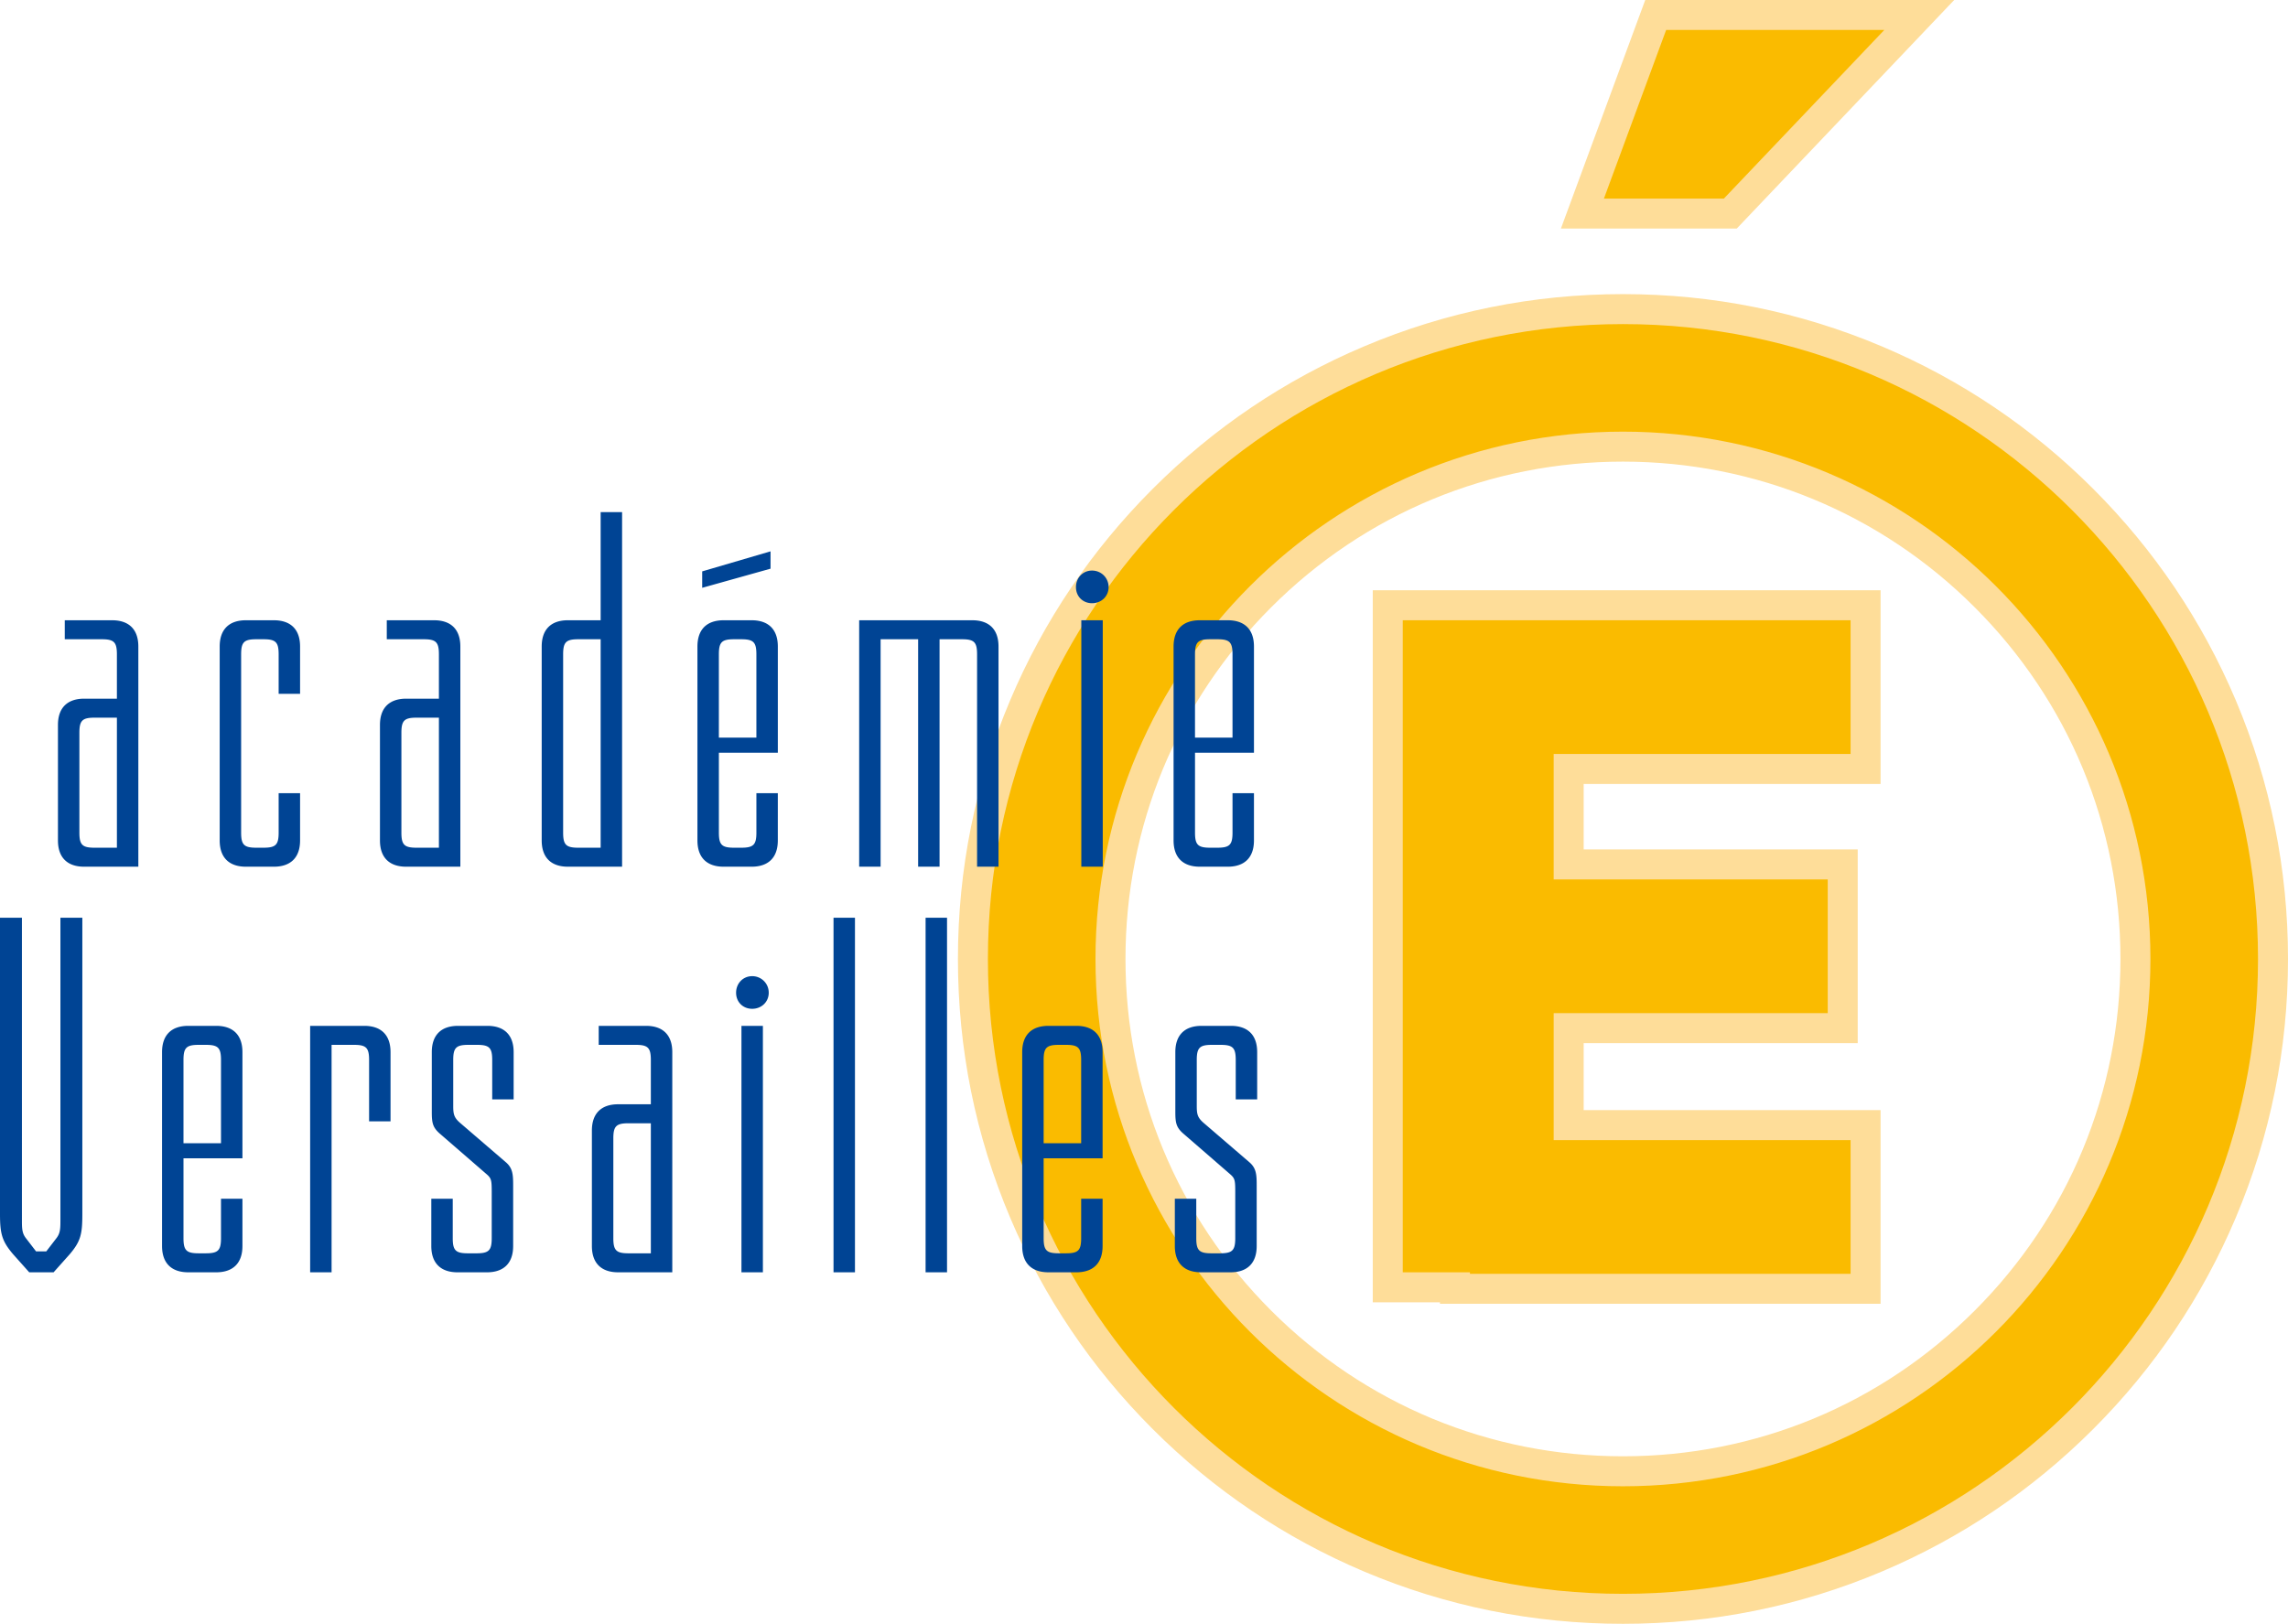
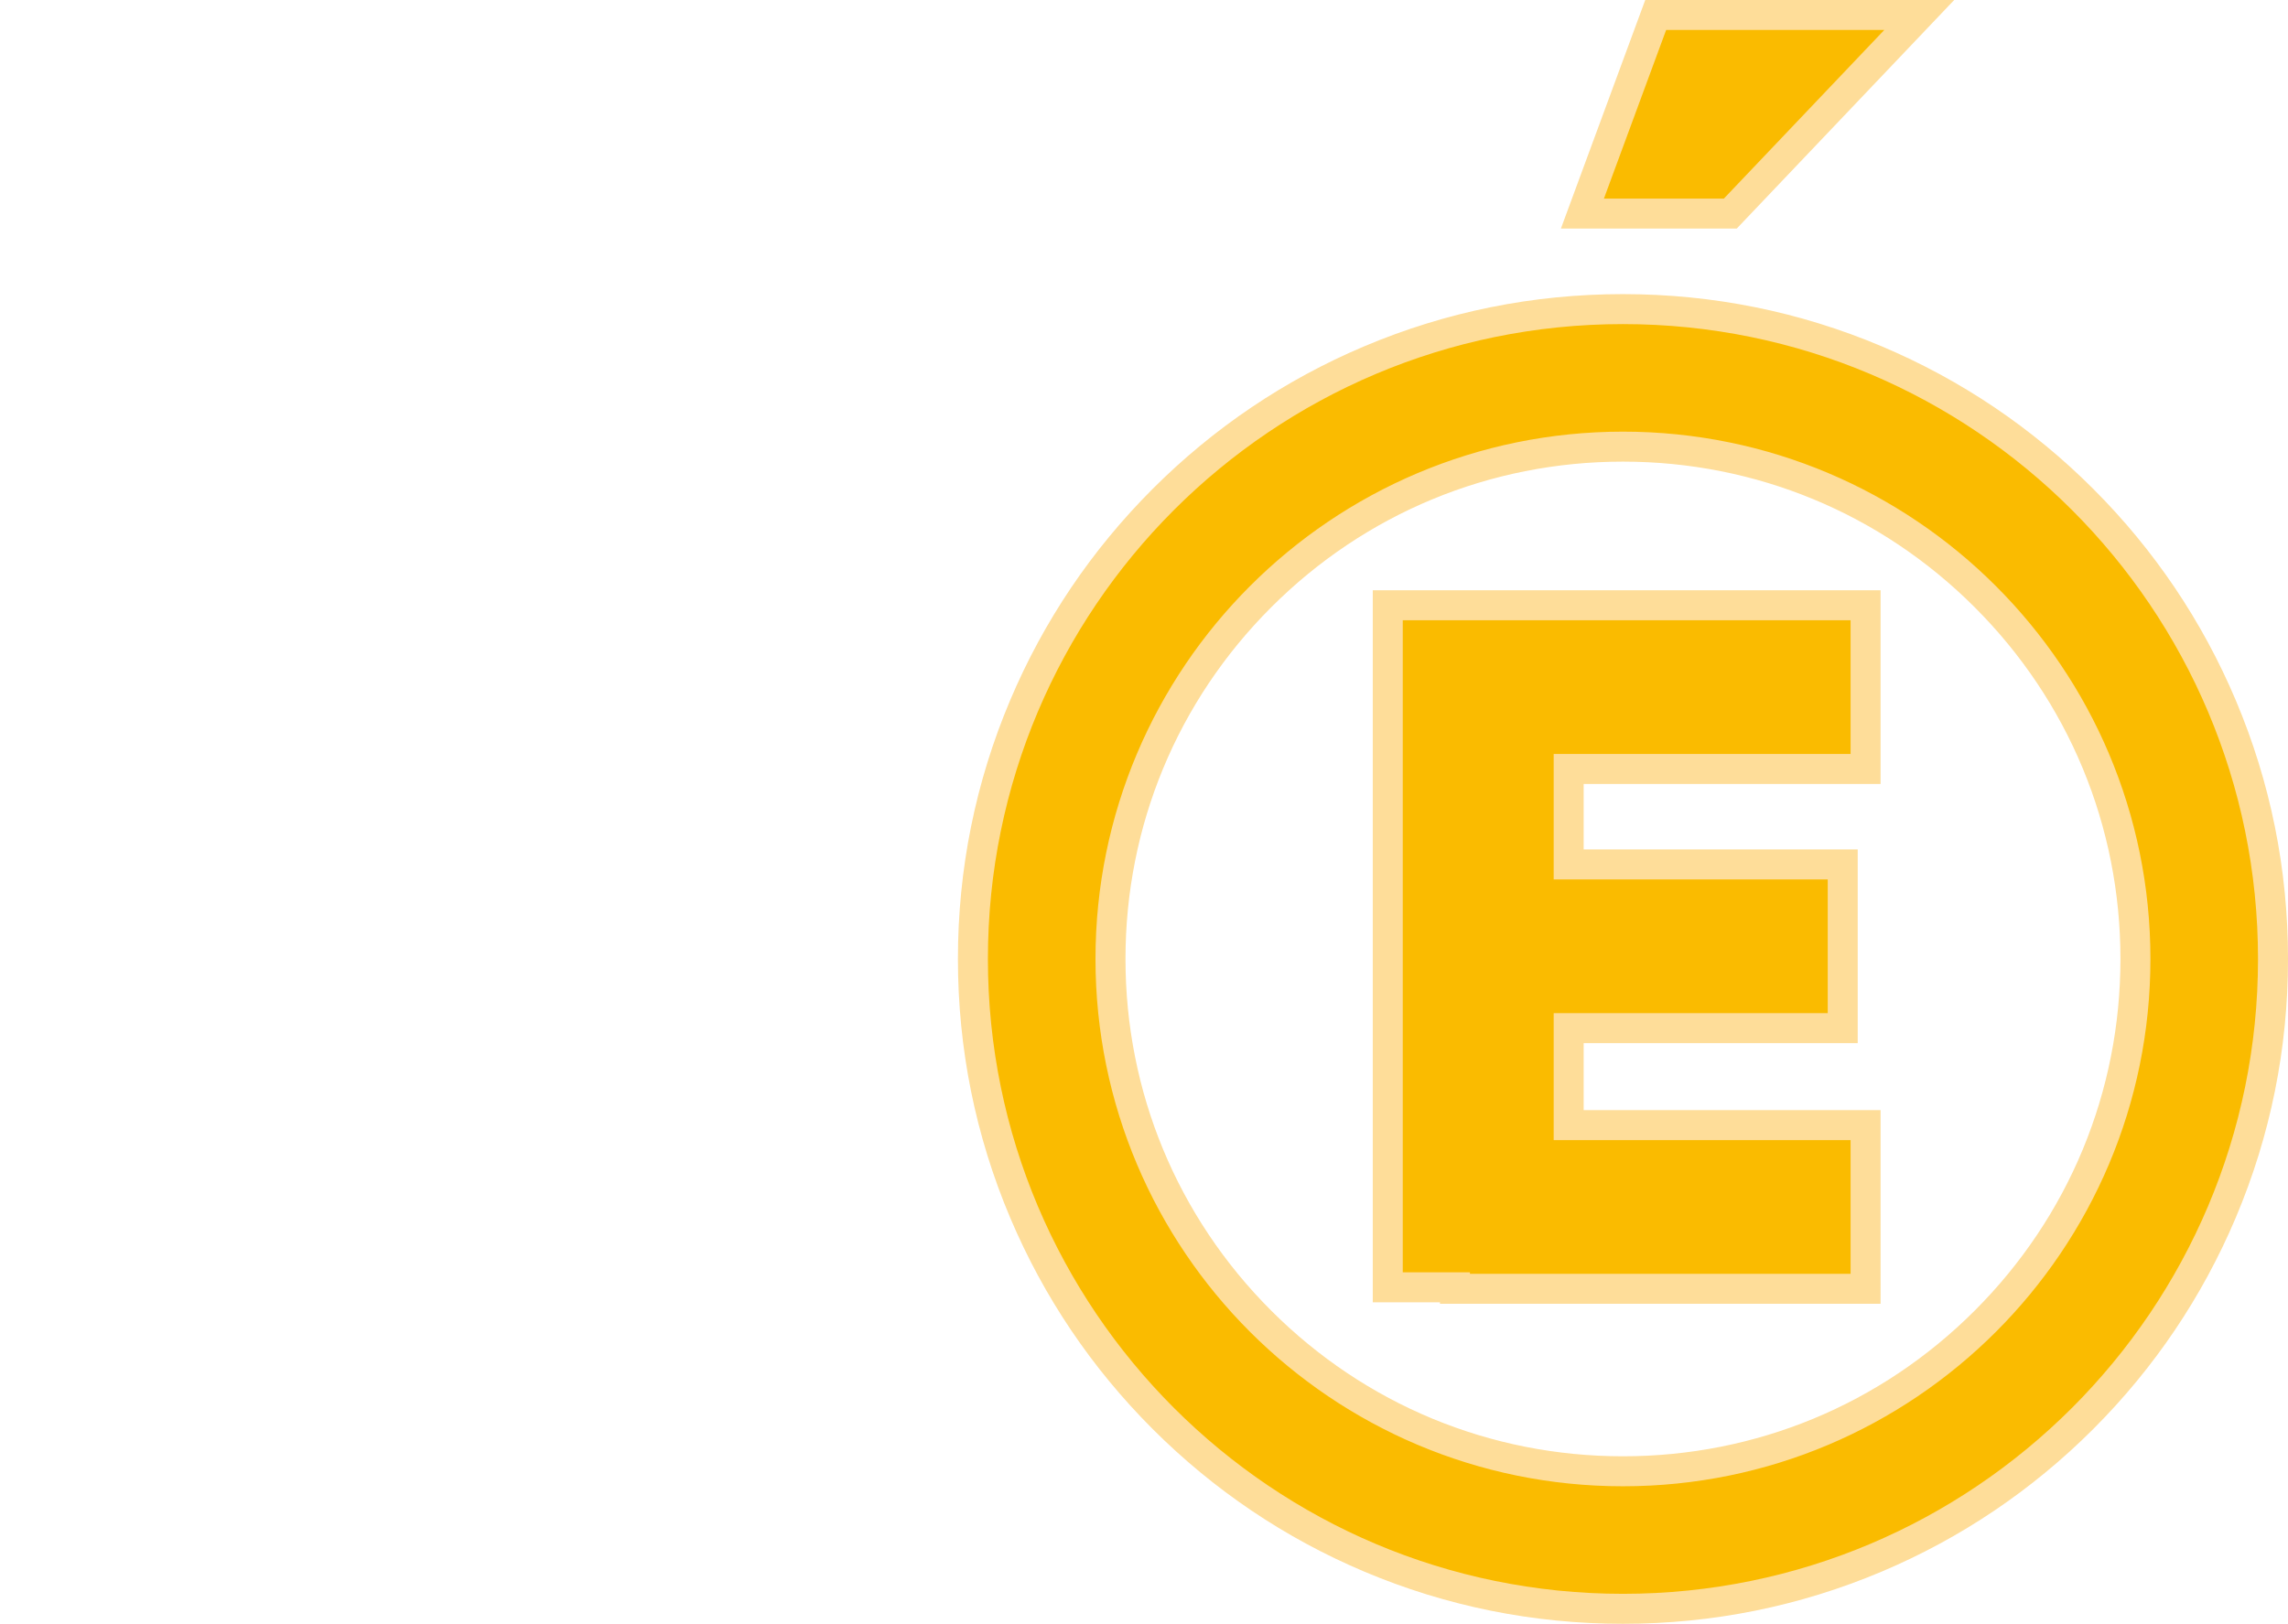
<svg xmlns="http://www.w3.org/2000/svg" viewBox="0 0 607.968 431.606">
  <path d="M431.252 427.623c-95.244 0-172.731-77.487-172.731-172.733 0-95.244 77.487-172.731 172.73-172.731 95.246 0 172.733 77.487 172.733 172.731 0 95.246-77.487 172.733-172.732 172.733zm0-308.907c-75.087 0-136.174 61.088-136.174 136.174 0 75.087 61.087 136.174 136.174 136.174s136.174-61.087 136.174-136.174c0-75.086-61.087-136.174-136.174-136.174zm-44.645 223.848v-.402h-17.851V160.879h126.969v43.51H416.83v25.375h72.82v43.511h-72.82v25.779h78.895v43.51H386.607zm33.87-285.792L439.95 3.984h70.032l-50.209 52.788h-39.296z" fill="#fabb00" />
  <path d="M500.694 7.968l-42.63 44.82h-31.871l16.533-44.82h57.968m-69.442 78.175C524.447 86.143 600 161.696 600 254.89s-75.553 168.748-168.748 168.748c-93.194 0-168.747-75.553-168.747-168.748S338.058 86.143 431.252 86.143m0 308.906c77.402 0 140.159-62.757 140.159-140.159s-62.757-140.158-140.159-140.158S291.094 177.49 291.094 254.89 353.85 395.05 431.252 395.05m60.488-230.186v35.542h-78.894v33.344h72.819v35.542h-72.819v33.747h78.894v35.542H390.592v-.403H372.74V164.863h119M519.27 0h-82.096l-1.922 5.21-16.534 44.82-3.957 10.727h46.723l2.356-2.477 42.629-44.82L519.269 0zm-88.017 78.175c-23.852 0-46.995 4.673-68.787 13.89-21.044 8.902-39.942 21.643-56.169 37.87-16.227 16.226-28.968 35.124-37.869 56.168-9.217 21.792-13.89 44.935-13.89 68.787s4.673 46.996 13.89 68.788c8.901 21.044 21.642 39.942 37.87 56.168 16.226 16.227 35.124 28.968 56.168 37.87 21.792 9.216 44.935 13.89 68.787 13.89 23.853 0 46.996-4.674 68.788-13.89 21.044-8.902 39.941-21.643 56.168-37.87 16.227-16.226 28.968-35.124 37.87-56.168 9.217-21.792 13.89-44.935 13.89-68.788s-4.673-46.995-13.89-68.787c-8.902-21.044-21.643-39.942-37.87-56.169-16.227-16.226-35.124-28.967-56.168-37.869-21.792-9.217-44.935-13.89-68.788-13.89zm0 308.906c-35.306 0-68.502-13.751-93.47-38.72-24.969-24.969-38.72-58.164-38.72-93.47s13.751-68.502 38.72-93.471c24.968-24.969 58.164-38.72 93.47-38.72s68.502 13.751 93.47 38.72c24.97 24.969 38.72 58.164 38.72 93.47s-13.75 68.502-38.72 93.47c-24.968 24.97-58.163 38.72-93.47 38.72zm68.456-230.186H364.772V346.146h17.852v.402h117.084V295.07h-78.894v-17.81H493.633V225.78h-72.818v-17.408h78.893V156.895z" fill="#fedd99" />
-   <path d="M29.77 164.863H17.21v5.049h9.84c3.236 0 4.014.777 4.014 4.013v11.782H22.39c-4.532 0-6.992 2.46-6.992 6.99v30.683c0 4.53 2.46 6.99 6.992 6.99h14.37v-58.517c0-4.53-2.46-6.99-6.991-6.99zm1.295 60.459h-5.956c-3.237 0-4.013-.777-4.013-4.014v-26.54c0-3.236.776-4.013 4.013-4.013h5.956v34.567zm41.682-60.46h-7.38c-4.531 0-6.99 2.46-6.99 6.991v51.527c0 4.53 2.459 6.99 6.99 6.99h7.38c4.53 0 6.99-2.46 6.99-6.99V210.82h-5.695v10.487c0 3.237-.778 4.014-4.014 4.014h-1.942c-3.237 0-4.013-.777-4.013-4.014v-47.383c0-3.236.776-4.013 4.013-4.013h1.942c3.236 0 4.014.777 4.014 4.013v10.487h5.695v-12.559c0-4.53-2.46-6.99-6.99-6.99zm49.578 6.991c0-4.53-2.46-6.99-6.99-6.99h-12.559v5.049h9.84c3.236 0 4.013.777 4.013 4.013v11.782h-8.673c-4.532 0-6.992 2.46-6.992 6.99v30.683c0 4.53 2.46 6.99 6.992 6.99h14.37v-58.517zm-5.696 53.469h-5.955c-3.237 0-4.013-.777-4.013-4.014v-26.54c0-3.236.776-4.013 4.013-4.013h5.955v34.567zm48.673-89.2h-5.696v28.74h-8.674c-4.531 0-6.99 2.46-6.99 6.991v51.527c0 4.53 2.459 6.99 6.99 6.99h14.37v-94.248zm-5.696 89.2h-5.955c-3.237 0-4.013-.777-4.013-4.014v-47.383c0-3.236.776-4.013 4.013-4.013h5.955v55.41zm40.088-60.46h-7.38c-4.53 0-6.99 2.46-6.99 6.991v51.527c0 4.53 2.46 6.99 6.99 6.99h7.38c4.531 0 6.99-2.46 6.99-6.99V210.82h-5.695v10.487c0 3.237-.778 4.014-4.014 4.014h-1.942c-3.236 0-4.013-.777-4.013-4.014v-21.232h15.665v-28.223c0-4.53-2.46-6.99-6.991-6.99zm1.295 31.201h-9.969v-22.138c0-3.236.777-4.013 4.013-4.013h1.942c3.236 0 4.014.777 4.014 4.013v22.138zm57.347-31.2H228.3v65.507h5.697v-60.458h9.969v60.458h5.696v-60.458h5.955c3.237 0 4.013.777 4.013 4.013v56.445h5.697v-58.517c0-4.53-2.46-6.99-6.991-6.99zm31.842-13.205c-2.46 0-4.273 1.942-4.273 4.402s1.814 4.272 4.273 4.272c2.46 0 4.401-1.813 4.401-4.272s-1.941-4.402-4.4-4.402zm-2.849 78.712h5.697v-65.507h-5.697v65.507zm31.503 0h7.379c4.531 0 6.992-2.46 6.992-6.99V210.82h-5.698v10.487c0 3.237-.776 4.014-4.013 4.014h-1.94c-3.238 0-4.014-.777-4.014-4.014v-21.232h15.665v-28.223c0-4.53-2.46-6.99-6.992-6.99h-7.379c-4.531 0-6.99 2.46-6.99 6.99v51.527c0 4.53 2.459 6.99 6.99 6.99zm-1.294-56.445c0-3.236.776-4.013 4.013-4.013h1.94c3.238 0 4.014.777 4.014 4.013v22.138h-9.967v-22.138zM16.054 324.585c0 2.33-.13 3.365-1.166 4.66l-2.589 3.366H9.58l-2.588-3.366c-1.037-1.295-1.166-2.33-1.166-4.66V243.93H0v78.713c0 5.307.518 7.249 3.495 10.744l4.273 4.79h6.473l4.272-4.79c2.978-3.495 3.366-5.437 3.366-10.744V243.93h-5.825v80.655zM57.43 272.67h-7.38c-4.531 0-6.99 2.46-6.99 6.99v51.527c0 4.53 2.459 6.99 6.99 6.99h7.38c4.53 0 6.99-2.46 6.99-6.99v-12.558h-5.696v10.486c0 3.237-.777 4.014-4.013 4.014h-1.942c-3.237 0-4.013-.777-4.013-4.014v-21.232H64.42V279.66c0-4.53-2.46-6.99-6.99-6.99zm1.294 31.201h-9.968v-22.14c0-3.235.776-4.011 4.013-4.011h1.942c3.236 0 4.013.776 4.013 4.012v22.14zm38.058-31.201h-14.37v65.507h5.696V277.72h5.955c3.237 0 4.014.776 4.014 4.012v16.313h5.696V279.66c0-4.53-2.46-6.99-6.99-6.99zm32.713 0h-7.767c-4.531 0-6.99 2.46-6.99 6.99v15.926c0 2.848.258 4.012 1.94 5.566l12.688 11.005c1.165 1.035 1.295 1.553 1.295 4.53v12.428c0 3.237-.777 4.014-4.014 4.014h-2.33c-3.236 0-4.013-.777-4.013-4.014V318.63h-5.697v12.558c0 4.53 2.46 6.99 6.991 6.99h7.768c4.531 0 6.99-2.46 6.99-6.99v-16.182c0-2.848-.128-4.532-1.941-6.085l-12.04-10.357c-1.683-1.424-1.942-2.331-1.942-4.532v-12.3c0-3.235.777-4.011 4.014-4.011h2.33c3.237 0 4.013.776 4.013 4.012v10.487h5.696V279.66c0-4.53-2.46-6.99-6.99-6.99zm42.155 0H159.09v5.05h9.84c3.236 0 4.013.776 4.013 4.012v11.782h-8.673c-4.532 0-6.992 2.46-6.992 6.991v30.682c0 4.53 2.46 6.99 6.992 6.99h14.37V279.66c0-4.53-2.46-6.99-6.991-6.99zm1.294 60.459h-5.955c-3.237 0-4.013-.777-4.013-4.014v-26.539c0-3.237.776-4.013 4.013-4.013h5.955v34.566zm26.924-73.664c-2.46 0-4.273 1.942-4.273 4.402s1.813 4.272 4.273 4.272 4.4-1.813 4.4-4.272a4.365 4.365 0 0 0-4.4-4.402zm-2.849 78.712h5.697V272.67h-5.697v65.507zm24.465 0h5.697V243.93h-5.697v94.247zm24.465 0h5.696V243.93h-5.696v94.247zm40.04-65.507h-7.379c-4.531 0-6.99 2.46-6.99 6.99v51.527c0 4.53 2.459 6.99 6.99 6.99h7.38c4.53 0 6.99-2.46 6.99-6.99v-12.558h-5.695v10.486c0 3.237-.777 4.014-4.014 4.014h-1.942c-3.236 0-4.013-.777-4.013-4.014v-21.232h15.665V279.66c0-4.53-2.46-6.99-6.991-6.99zm1.296 31.201h-9.969v-22.14c0-3.235.777-4.011 4.013-4.011h1.942c3.237 0 4.014.776 4.014 4.012v22.14zm46.773-11.652V279.66c0-4.53-2.46-6.99-6.991-6.99h-7.769c-4.53 0-6.99 2.46-6.99 6.99v15.926c0 2.848.26 4.012 1.942 5.566l12.686 11.005c1.166 1.035 1.295 1.553 1.295 4.53v12.428c0 3.237-.777 4.014-4.014 4.014h-2.33c-3.236 0-4.013-.777-4.013-4.014V318.63h-5.696v12.558c0 4.53 2.46 6.99 6.99 6.99h7.768c4.532 0 6.993-2.46 6.993-6.99v-16.182c0-2.848-.131-4.532-1.943-6.085l-12.04-10.357c-1.683-1.424-1.941-2.331-1.941-4.532v-12.3c0-3.235.776-4.011 4.012-4.011h2.331c3.236 0 4.012.776 4.012 4.012v10.487h5.698zM204.747 146.546l-18.16 5.326v4.368l18.16-5.086v-4.608z" fill="#004494" />
</svg>